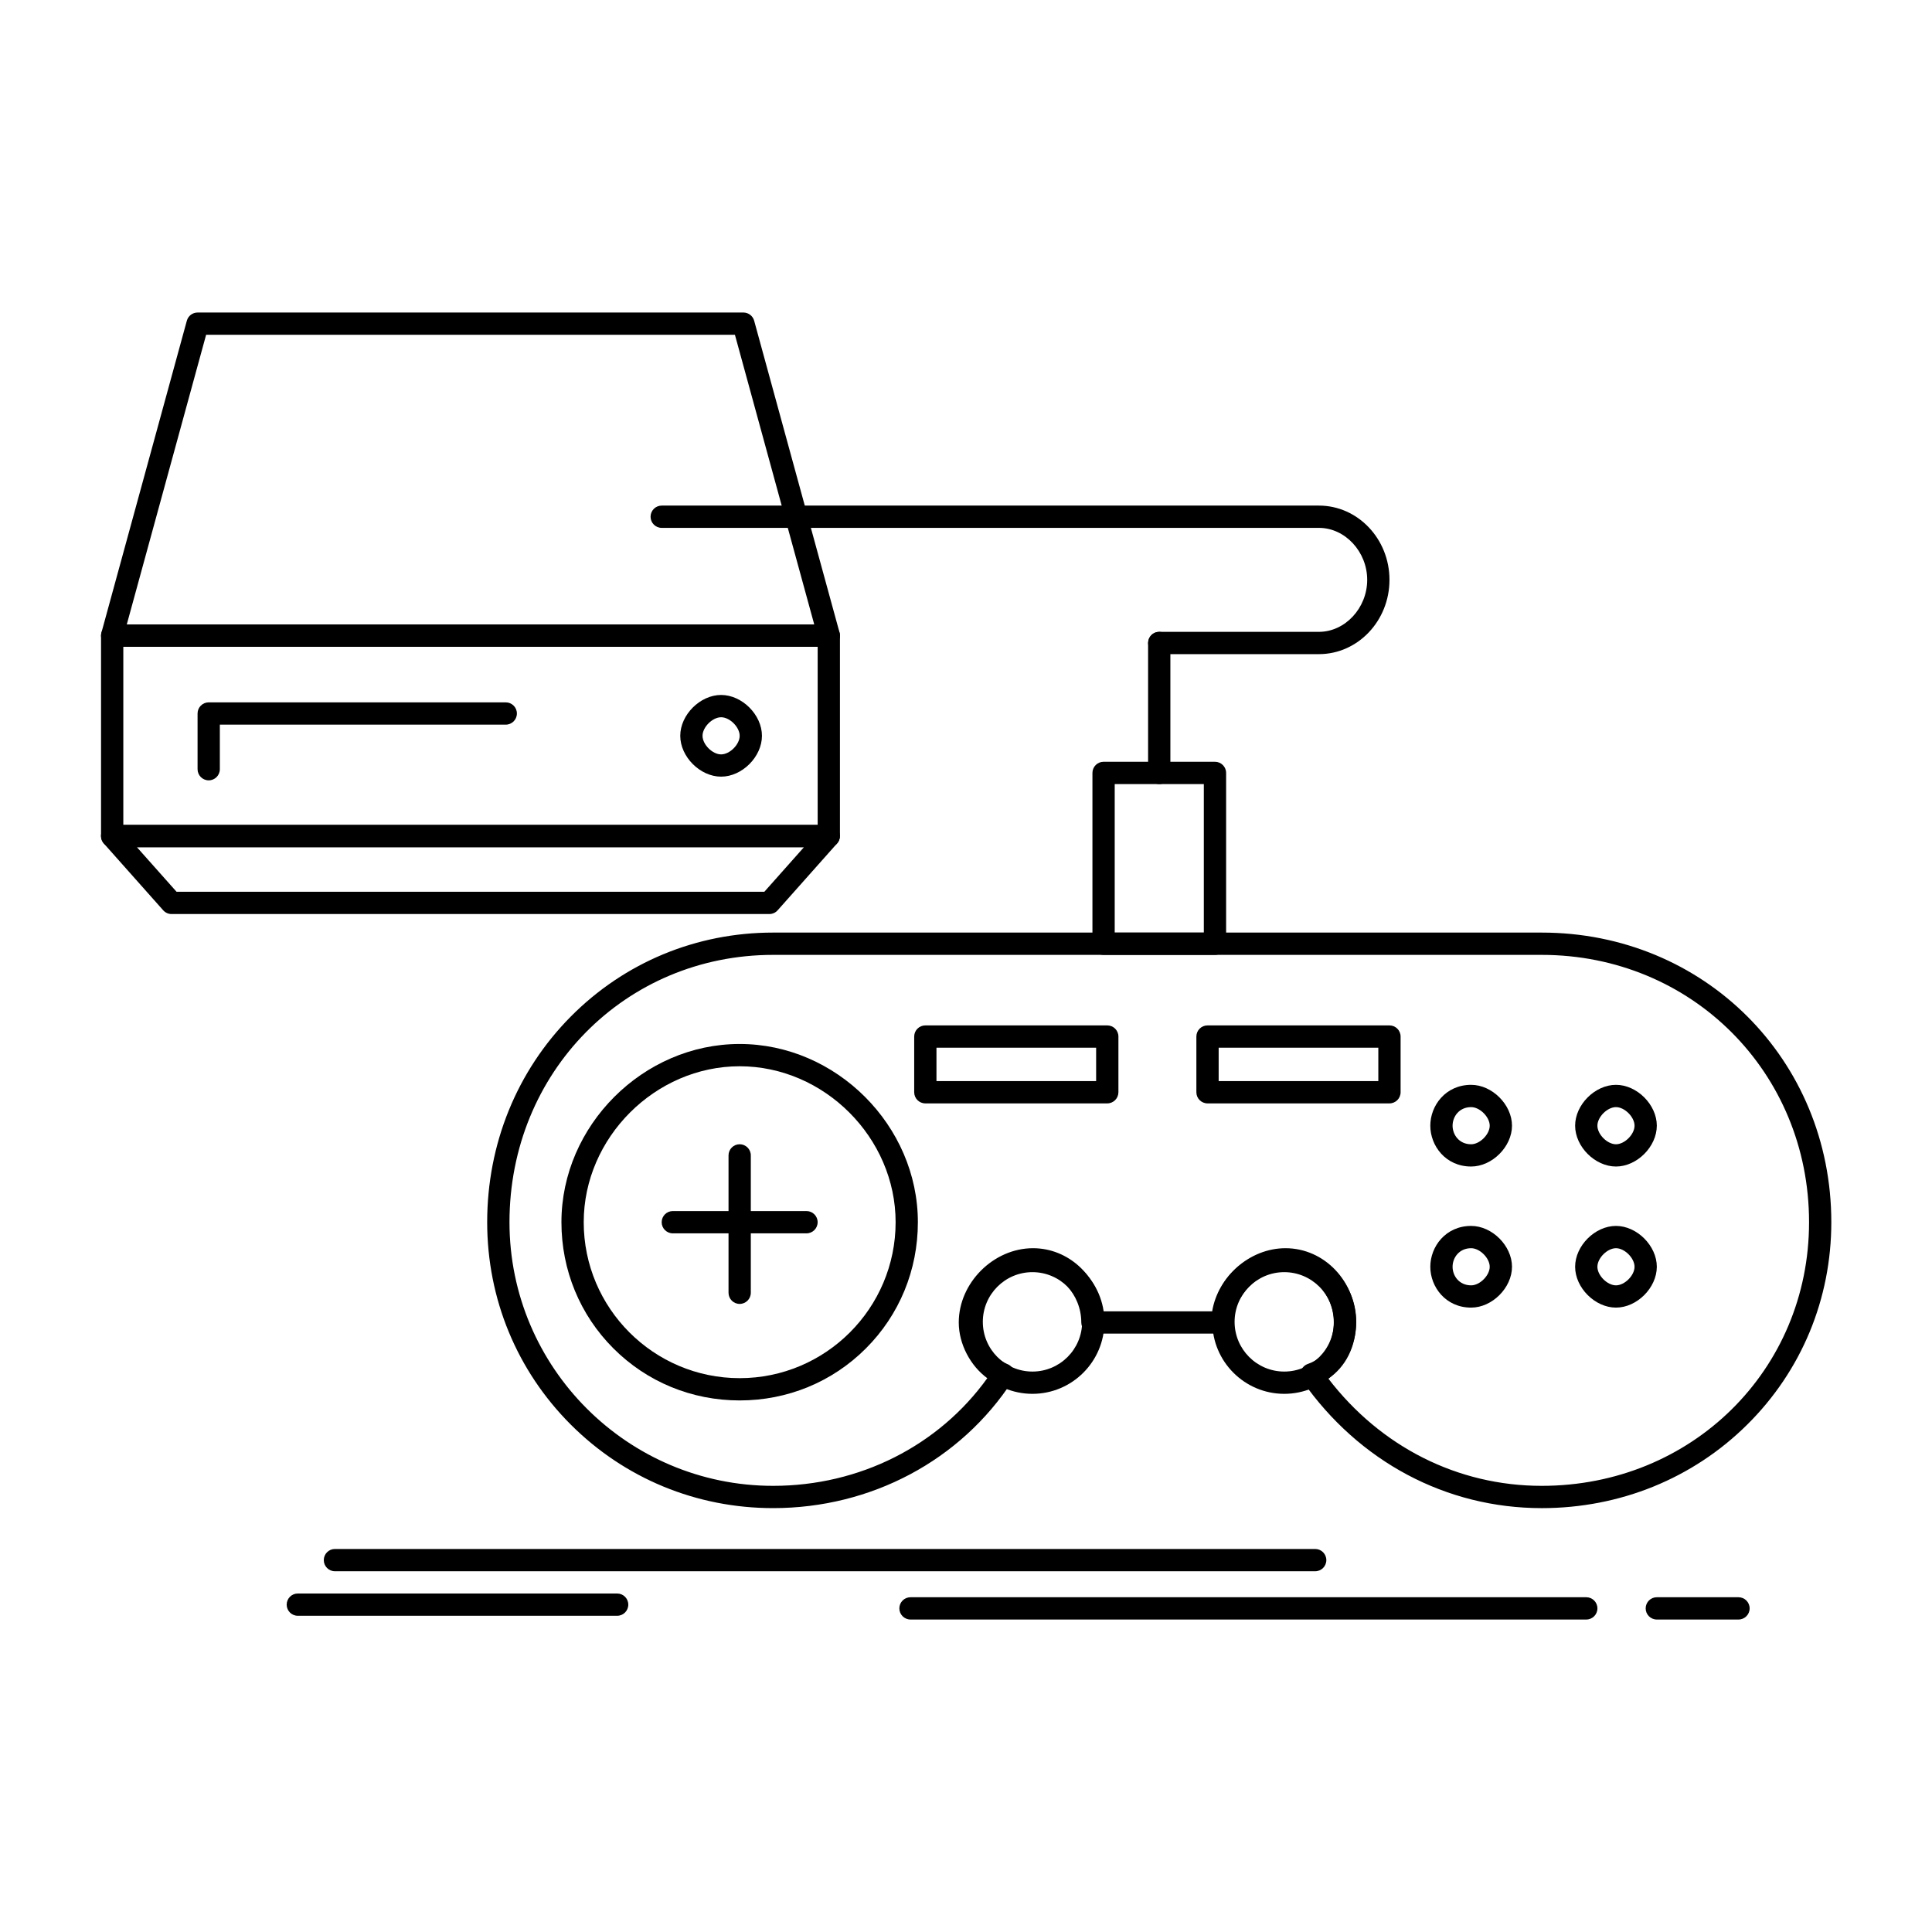
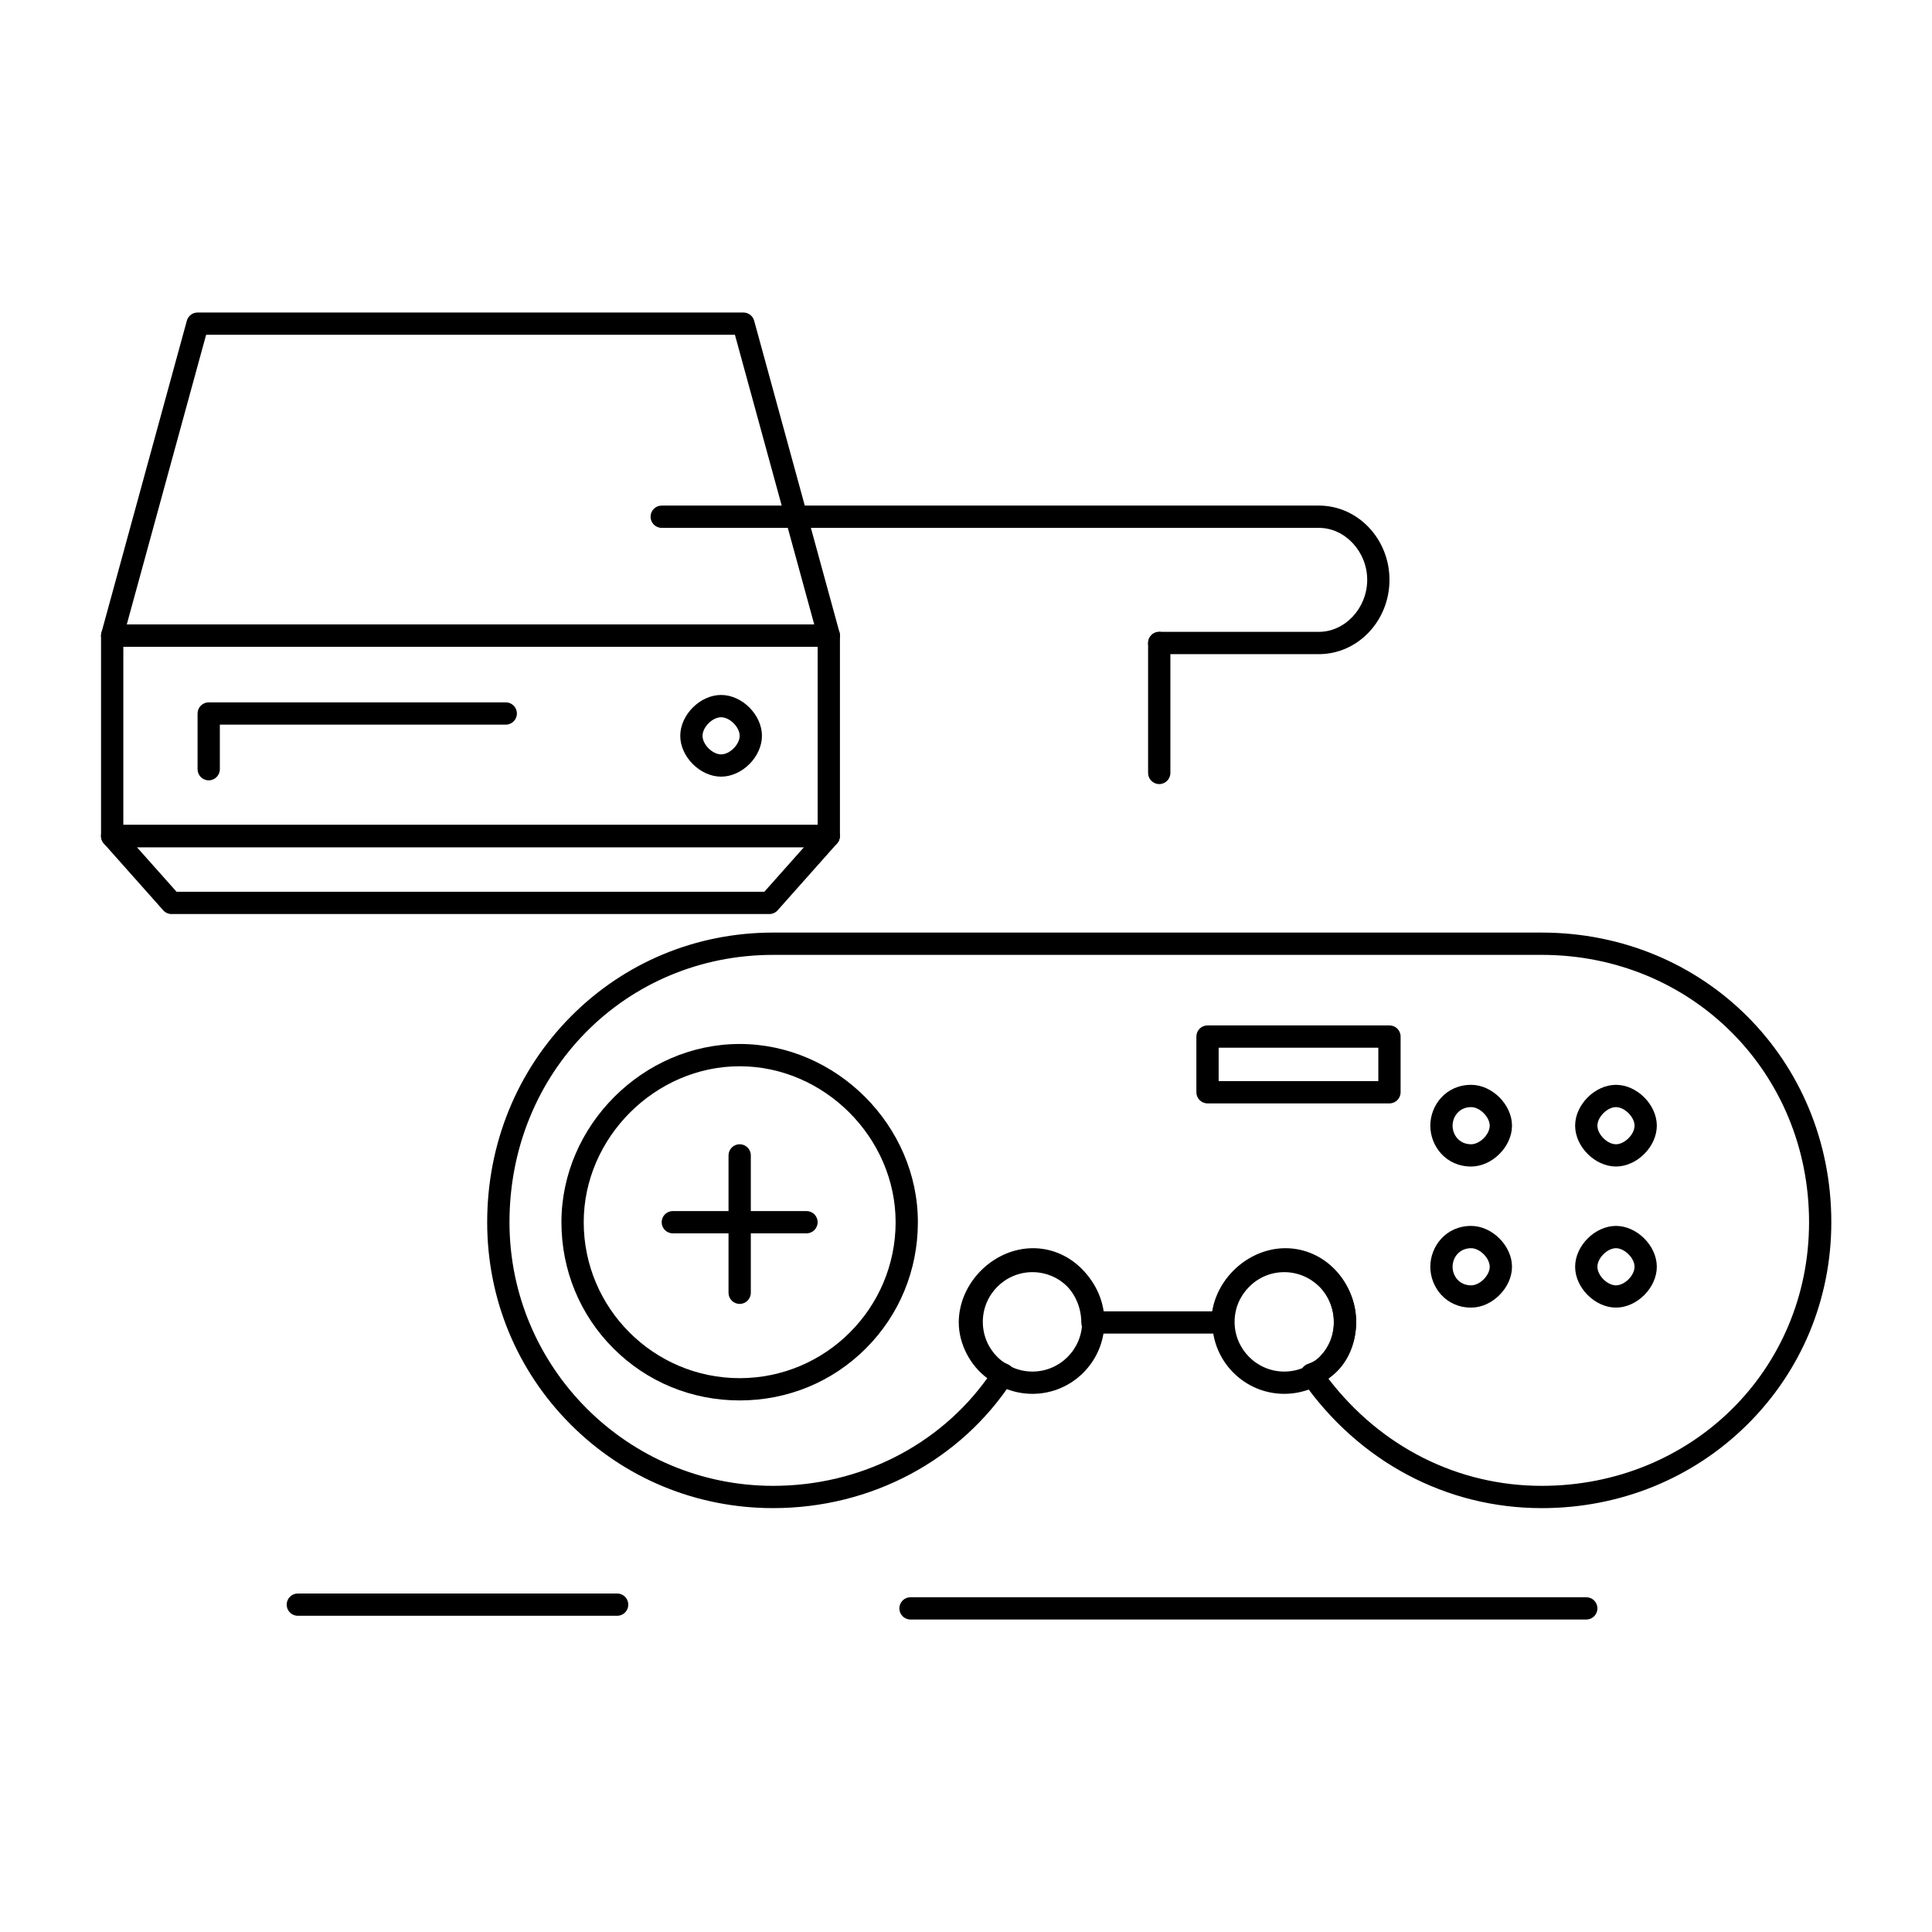
<svg xmlns="http://www.w3.org/2000/svg" fill="#000000" width="800px" height="800px" version="1.1" viewBox="144 144 512 512">
  <g>
    <path d="m552.57 543.67c-25.301 0-48.422-12.293-63.426-33.73-0.535-0.762-0.676-1.734-0.383-2.621 0.293-0.883 0.984-1.578 1.871-1.875 5.047-1.684 6.836-6.965 6.836-10.977 0-7.469-5.859-13.777-12.793-13.777-7.211 0-13.777 6.566-13.777 13.777 0 1.629-1.32 2.953-2.953 2.953h-34.441c-1.629 0-2.953-1.32-2.953-2.953 0-7.469-5.859-13.777-12.793-13.777-7.211 0-13.777 6.566-13.777 13.777 0 4.617 3.074 9.465 7 11.035 0.82 0.328 1.453 1.004 1.719 1.848 0.266 0.84 0.145 1.758-0.34 2.5-13.762 21.176-37.496 33.816-63.484 33.816-20.301 0-39.344-7.863-53.625-22.145s-22.145-33.324-22.145-53.625c0-20.723 7.859-40.07 22.133-54.477 14.234-14.367 33.281-22.277 53.633-22.277h203.69c43.039 0 76.754 33.715 76.754 76.754 0 20.355-7.91 39.402-22.277 53.633-14.395 14.281-33.742 22.141-54.465 22.141zm-56.555-34.34c13.891 18.117 34.316 28.434 56.555 28.434 39.727 0 70.848-30.688 70.848-69.863 0-39.727-31.121-70.848-70.848-70.848h-203.69c-39.176 0-69.863 31.121-69.863 70.848 0 38.523 31.34 69.863 69.863 69.863 22.898 0 43.883-10.609 56.762-28.535-4.473-3.254-7.562-9.051-7.562-14.762 0-10.484 9.195-19.68 19.68-19.68 9.355 0 17.129 7.273 18.488 16.727h28.988c1.52-9.199 9.953-16.727 19.438-16.727 10.309 0 18.695 8.828 18.695 19.68 0 6.367-2.793 11.84-7.356 14.863z" />
-     <path d="m465.98 397.05h-29.52c-1.629 0-2.953-1.32-2.953-2.953v-45.266c0-1.629 1.32-2.953 2.953-2.953h29.52c1.629 0 2.953 1.32 2.953 2.953v45.266c0 1.633-1.324 2.953-2.953 2.953zm-26.57-5.902h23.617v-39.359h-23.617z" />
    <path d="m572.25 453.14c-5.562 0-10.824-5.262-10.824-10.824s5.262-10.824 10.824-10.824 10.824 5.262 10.824 10.824c-0.004 5.562-5.262 10.824-10.824 10.824zm0-15.742c-2.301 0-4.922 2.621-4.922 4.922 0 2.301 2.621 4.922 4.922 4.922s4.922-2.621 4.922-4.922c-0.004-2.305-2.625-4.922-4.922-4.922z" />
    <path d="m572.25 490.53c-5.562 0-10.824-5.262-10.824-10.824s5.262-10.824 10.824-10.824 10.824 5.262 10.824 10.824c-0.004 5.566-5.262 10.824-10.824 10.824zm0-15.742c-2.301 0-4.922 2.621-4.922 4.922 0 2.301 2.621 4.922 4.922 4.922s4.922-2.621 4.922-4.922c-0.004-2.301-2.625-4.922-4.922-4.922z" />
    <path d="m533.87 453.14c-6.777 0-10.824-5.504-10.824-10.824 0-5.32 4.047-10.824 10.824-10.824 5.562 0 10.824 5.262 10.824 10.824s-5.258 10.824-10.824 10.824zm0-15.742c-3.195 0-4.922 2.535-4.922 4.922 0 2.387 1.723 4.922 4.922 4.922 2.301 0 4.922-2.621 4.922-4.922 0-2.305-2.621-4.922-4.922-4.922z" />
    <path d="m533.87 490.53c-6.777 0-10.824-5.504-10.824-10.824 0-5.32 4.047-10.824 10.824-10.824 5.562 0 10.824 5.262 10.824 10.824 0 5.566-5.258 10.824-10.824 10.824zm0-15.742c-3.195 0-4.922 2.535-4.922 4.922 0 2.387 1.723 4.922 4.922 4.922 2.301 0 4.922-2.621 4.922-4.922 0-2.301-2.621-4.922-4.922-4.922z" />
    <path d="m484.34 513.38c-10.512 0-19.062-8.559-19.062-19.074 0-10.52 8.551-19.074 19.062-19.074 10.516 0 19.074 8.559 19.074 19.074 0 10.52-8.559 19.074-19.074 19.074zm0-32.246c-7.258 0-13.16 5.91-13.16 13.172 0 7.262 5.902 13.172 13.16 13.172 7.262 0 13.172-5.906 13.172-13.172 0-7.262-5.91-13.172-13.172-13.172zm-66.734 32.246c-10.504 0-19.051-8.559-19.051-19.074 0-10.52 8.547-19.074 19.051-19.074 10.52 0 19.078 8.559 19.078 19.074-0.004 10.52-8.562 19.074-19.078 19.074zm0-32.246c-7.25 0-13.148 5.91-13.148 13.172 0 7.262 5.898 13.172 13.148 13.172 7.266 0 13.172-5.906 13.172-13.172 0-7.262-5.91-13.172-13.172-13.172z" />
    <path d="m340.02 515.13c-12.688 0-24.566-4.894-33.453-13.781-8.887-8.887-13.781-20.766-13.781-33.453 0-25.602 21.629-47.23 47.23-47.23 25.602 0 47.23 21.629 47.23 47.23 0 12.688-4.894 24.566-13.781 33.453-8.879 8.887-20.758 13.781-33.445 13.781zm0-88.559c-22.402 0-41.328 18.926-41.328 41.328 0 22.789 18.539 41.328 41.328 41.328 22.789 0 41.328-18.539 41.328-41.328 0-22.406-18.926-41.328-41.328-41.328z" />
    <path d="m357.73 470.85h-35.426c-1.629 0-2.953-1.32-2.953-2.953 0-1.629 1.32-2.953 2.953-2.953h35.426c1.629 0 2.953 1.32 2.953 2.953 0 1.633-1.32 2.953-2.953 2.953z" />
    <path d="m340.02 489.55c-1.629 0-2.953-1.32-2.953-2.953v-36.406c0-1.629 1.32-2.953 2.953-2.953 1.629 0 2.953 1.32 2.953 2.953v36.406c0 1.633-1.324 2.953-2.953 2.953z" />
    <path d="m451.21 351.79c-1.629 0-2.953-1.32-2.953-2.953v-34.441c0-1.629 1.32-2.953 2.953-2.953 1.629 0 2.953 1.32 2.953 2.953v34.441c0 1.629-1.32 2.953-2.953 2.953z" />
-     <path d="m492.54 560.4h-259.78c-1.629 0-2.953-1.32-2.953-2.953 0-1.629 1.32-2.953 2.953-2.953h259.78c1.629 0 2.953 1.32 2.953 2.953 0 1.629-1.32 2.953-2.953 2.953z" />
    <path d="m564.38 573.19h-179.09c-1.629 0-2.953-1.32-2.953-2.953 0-1.629 1.32-2.953 2.953-2.953h179.09c1.629 0 2.953 1.32 2.953 2.953s-1.32 2.953-2.953 2.953z" />
-     <path d="m604.72 573.19h-21.648c-1.629 0-2.953-1.32-2.953-2.953 0-1.629 1.32-2.953 2.953-2.953h21.648c1.629 0 2.953 1.32 2.953 2.953s-1.32 2.953-2.953 2.953z" />
    <path d="m307.55 572.2h-84.625c-1.629 0-2.953-1.32-2.953-2.953 0-1.629 1.32-2.953 2.953-2.953h84.625c1.629 0 2.953 1.32 2.953 2.953s-1.32 2.953-2.953 2.953z" />
-     <path d="m437.44 436.41h-48.215c-1.629 0-2.953-1.32-2.953-2.953v-14.762c0-1.629 1.32-2.953 2.953-2.953h48.215c1.629 0 2.953 1.32 2.953 2.953v14.762c-0.004 1.629-1.324 2.953-2.953 2.953zm-45.266-5.906h42.312v-8.855h-42.312z" />
    <path d="m512.22 436.41h-48.215c-1.629 0-2.953-1.32-2.953-2.953v-14.762c0-1.629 1.32-2.953 2.953-2.953h48.215c1.629 0 2.953 1.32 2.953 2.953v14.762c0 1.629-1.32 2.953-2.953 2.953zm-45.262-5.906h42.312v-8.855h-42.312z" />
    <path d="m493.53 317.35h-42.312c-1.629 0-2.953-1.32-2.953-2.953 0-1.629 1.32-2.953 2.953-2.953h42.312c6.934 0 12.793-6.309 12.793-13.777s-5.859-13.777-12.793-13.777h-174.17c-1.629 0-2.953-1.32-2.953-2.953 0-1.629 1.32-2.953 2.953-2.953h174.17c10.309 0 18.695 8.828 18.695 19.68 0 10.859-8.387 19.688-18.695 19.688z" />
    <path d="m363.64 368.52h-189.91c-1.629 0-2.953-1.32-2.953-2.953v-53.137c0-1.629 1.32-2.953 2.953-2.953h189.91c1.629 0 2.953 1.32 2.953 2.953v53.137c-0.004 1.633-1.324 2.953-2.953 2.953zm-186.96-5.902h184.01v-47.23h-184.01z" />
    <path d="m363.64 315.38h-189.91c-0.922 0-1.789-0.43-2.348-1.16s-0.742-1.684-0.5-2.57l22.633-82.656c0.352-1.281 1.516-2.172 2.848-2.172h144.65c1.332 0 2.496 0.891 2.848 2.172l22.633 82.656c0.242 0.887 0.059 1.84-0.5 2.57-0.559 0.73-1.426 1.16-2.348 1.16zm-186.04-5.902h182.18l-21.016-76.754h-140.14z" />
    <path d="m199.31 350.8c-1.629 0-2.953-1.32-2.953-2.953v-14.762c0-1.629 1.32-2.953 2.953-2.953h78.719c1.629 0 2.953 1.32 2.953 2.953 0 1.629-1.32 2.953-2.953 2.953h-75.77v11.809c0 1.633-1.32 2.953-2.949 2.953z" />
    <path d="m335.1 349.82c-5.562 0-10.824-5.262-10.824-10.824s5.262-10.824 10.824-10.824 10.824 5.262 10.824 10.824-5.258 10.824-10.824 10.824zm0-15.742c-2.297 0-4.922 2.621-4.922 4.922 0 2.297 2.621 4.922 4.922 4.922 2.297 0 4.922-2.621 4.922-4.922s-2.621-4.922-4.922-4.922z" />
    <path d="m347.89 386.23h-158.43c-0.844 0-1.645-0.359-2.207-0.992l-15.742-17.711c-0.773-0.867-0.965-2.109-0.488-3.172 0.477-1.059 1.531-1.742 2.691-1.742h189.91c1.16 0 2.219 0.684 2.691 1.742 0.477 1.062 0.285 2.301-0.488 3.172l-15.742 17.711c-0.555 0.633-1.359 0.992-2.203 0.992zm-157.1-5.902h155.77l10.496-11.809h-176.77z" />
  </g>
</svg>